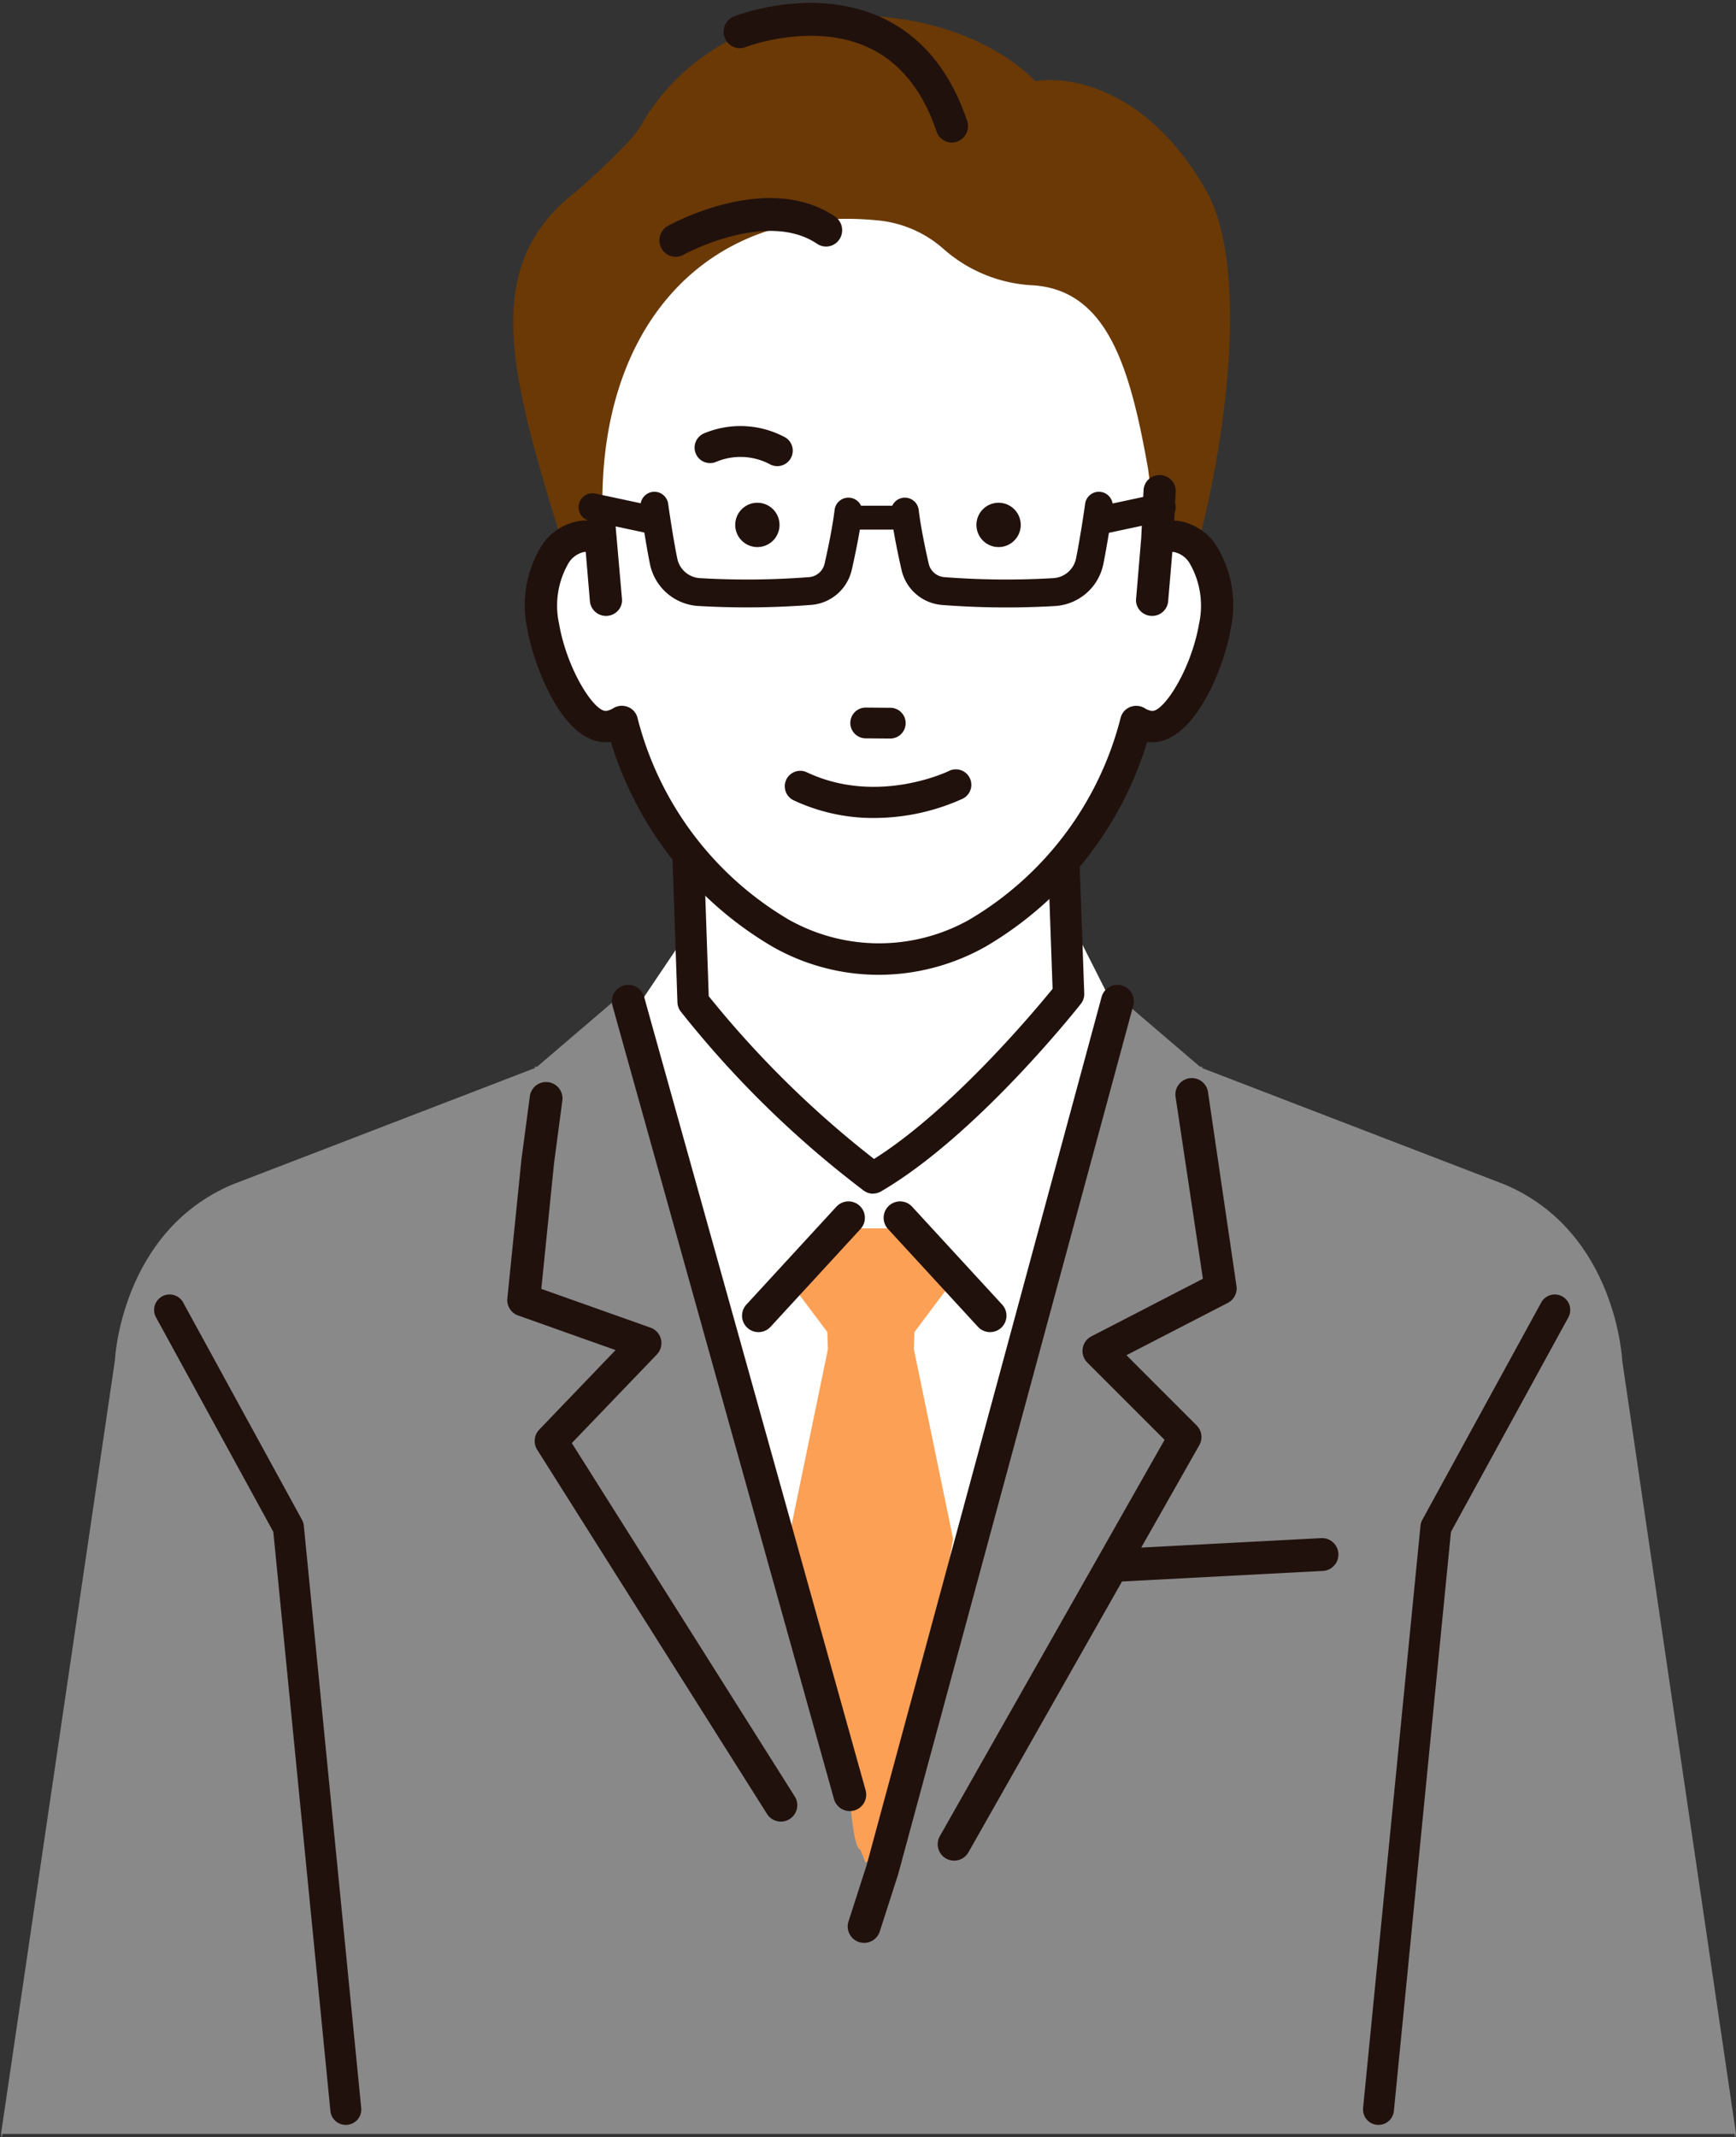
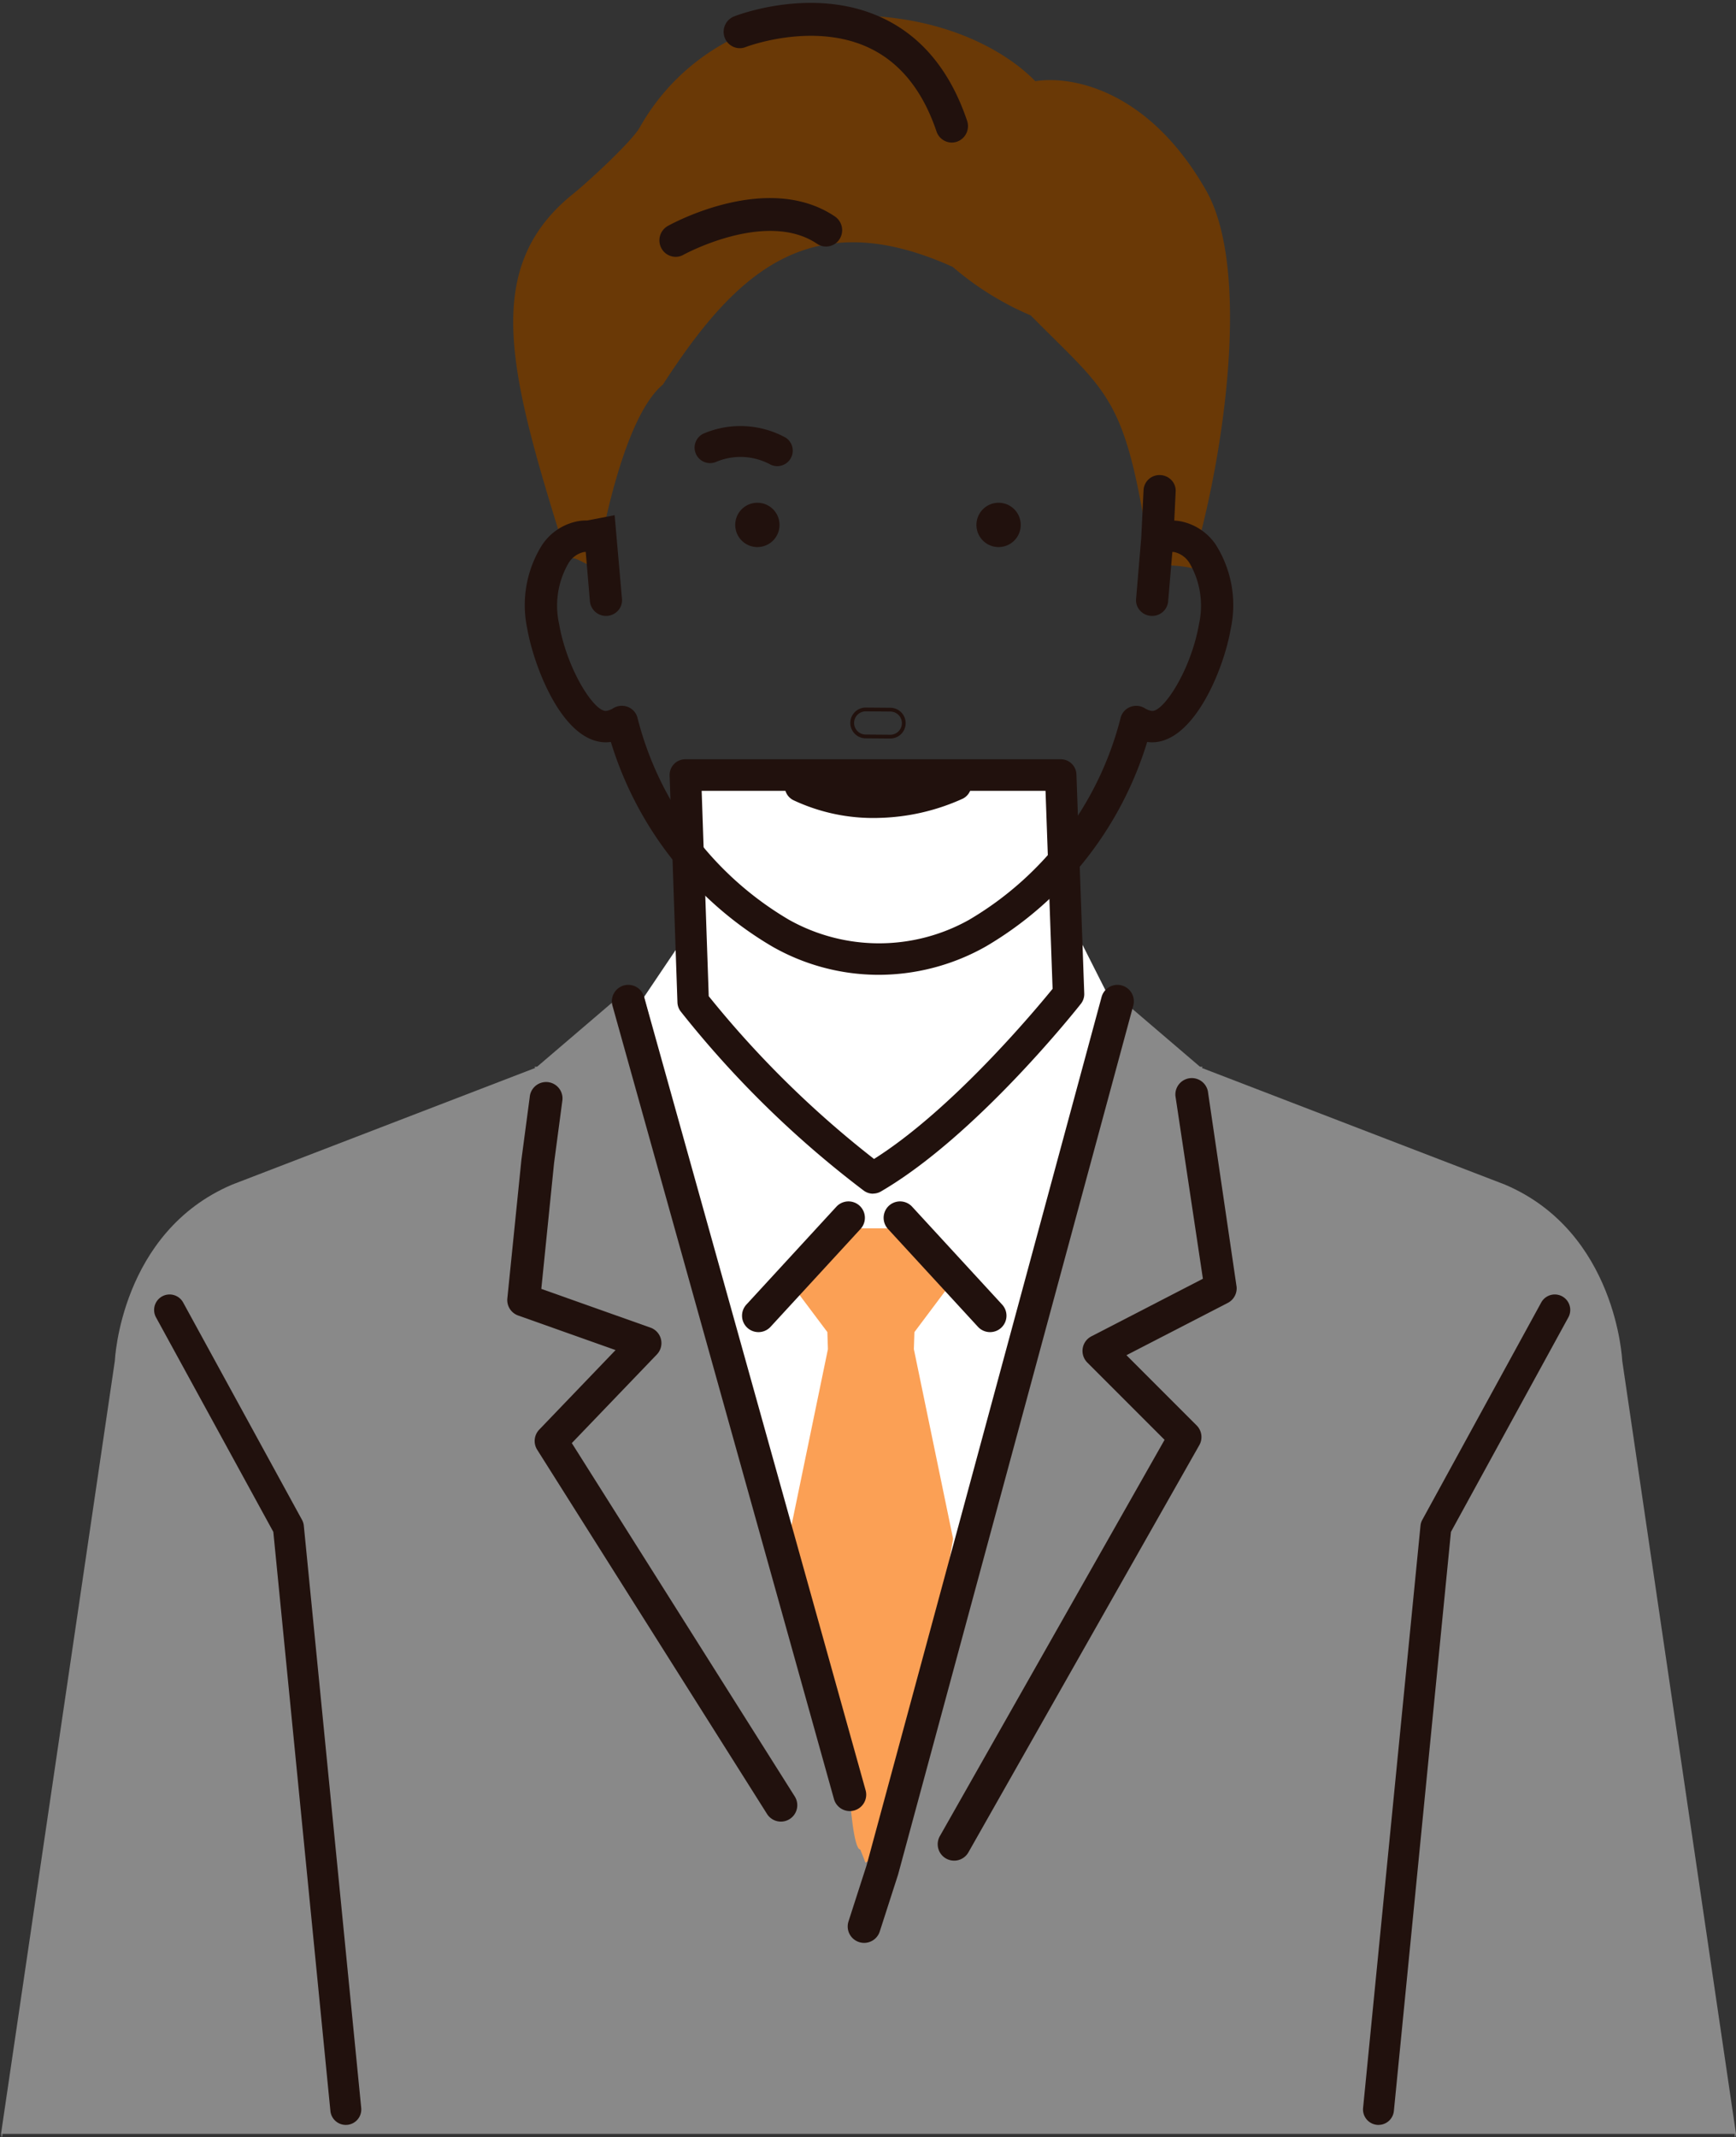
<svg xmlns="http://www.w3.org/2000/svg" width="169.373" height="208.402" viewBox="0 0 169.373 208.402">
  <rect x="0" y="0" width="169.373" height="208.402" fill="#333333" stroke="none" />
  <defs>
    <clipPath id="clip-path">
      <rect id="長方形_4700" data-name="長方形 4700" width="169.274" height="208.122" fill="none" />
    </clipPath>
  </defs>
  <g id="グループ_1284" data-name="グループ 1284" transform="translate(-1525 7405)">
    <rect id="長方形_4704" data-name="長方形 4704" width="169" height="208" transform="translate(1525 -7405)" fill="none" />
    <g id="グループ_1274" data-name="グループ 1274" transform="translate(1525.099 -7404.72)">
      <g id="グループ_1273" data-name="グループ 1273" clip-path="url(#clip-path)">
        <path id="パス_8886" data-name="パス 8886" d="M86.286,85.1c-.042-.133-.081-.261-.123-.392a2.383,2.383,0,0,0-.269.113Z" transform="translate(-30.906 -30.479)" fill="#595757" />
        <path id="パス_8887" data-name="パス 8887" d="M144.465,54.9c3.031-10.407,5.546-28.3,1.192-35.928C139.972,9.009,132.39,7.779,128.995,8.327c-3.447-3.563-12.163-8.4-25.918-5.554A21.372,21.372,0,0,0,90.425,12.8c-.732,1.36-5.114,5.388-6.479,6.48-9.189,7.351-6.214,17.747-.6,35.636.78-.275,1.106.2,2.809.915,0,0,2.2-14.358,6.507-17.916,7.029-10.843,14.273-17.8,28.279-11.479a29.206,29.206,0,0,0,7.611,4.731c6.95,7.03,8.842,7.718,10.9,19.131l2.038,5.244a12.156,12.156,0,0,1,3.142.345c.368-.713-.006-.994-.168-.987" transform="translate(-28.087 -0.688)" fill="#6a3906" />
        <path id="パス_8888" data-name="パス 8888" d="M169.264,262.224c.005-.03.008.109.01,0l-11.1-75.394s-.54-12.551-11.454-17.181l-29.545-11.366-.016-.01.084-.1-.277-.024-8.11-6.931-24.216,2.158-24.216-2.158-8.11,6.931-.277.024.084.1-.016.01L22.561,169.649c-10.913,4.63-11.454,17.181-11.454,17.181L0,262.224c0,.109,0-.03.01,0-.012.163-.014.206,0,0,.022.128.078.629.129,0,0,.2-.012-.559-.033,0-.024.417-.052-.552-.084,0h169.23c-.032-.552-.06.417-.084,0-.021-.559-.031.2-.033,0,.051.629.106.128.129,0,.015.206.012.163,0,0" transform="translate(0 -54.412)" fill="#898989" />
        <path id="パス_8889" data-name="パス 8889" d="M118.838,142.5l-16.35-1.474-4.482,6.652,21.6,84.416,23.749-84.4-2.623-5.19Z" transform="translate(-35.264 -50.742)" fill="#fff" />
        <path id="パス_8890" data-name="パス 8890" d="M105.06,139.749l-.763-22.125h36.62l.763,21.362s-9.918,12.589-19.073,17.929a98.522,98.522,0,0,1-17.547-17.166" transform="translate(-37.528 -42.323)" fill="#fff" />
        <path id="パス_8891" data-name="パス 8891" d="M121.743,157.587a1.532,1.532,0,0,1-.906-.3,99.033,99.033,0,0,1-17.859-17.469,1.538,1.538,0,0,1-.318-.884l-.763-22.125a1.536,1.536,0,0,1,1.536-1.589h36.62a1.537,1.537,0,0,1,1.535,1.481l.762,21.361a1.533,1.533,0,0,1-.328,1.006c-.412.523-10.206,12.88-19.506,18.3a1.526,1.526,0,0,1-.774.209m-16.029-19.25A98.142,98.142,0,0,0,121.841,154.2c7.608-4.8,15.665-14.436,17.42-16.591l-.689-19.307H105.023Z" transform="translate(-36.664 -41.46)" fill="#21110d" />
-         <path id="パス_8892" data-name="パス 8892" d="M130.329,39.378c7.248.5,9.454,7.993,11.208,17.878l.9,6.879a3.589,3.589,0,0,1,1.933-.247c2.8.459,4.447,4.383,3.687,8.762s-3.645,10.2-6.442,9.74a3.415,3.415,0,0,1-1.23-.473,33.562,33.562,0,0,1-15.508,20.647,19.684,19.684,0,0,1-19.169,0A33.57,33.57,0,0,1,90.2,81.917a3.414,3.414,0,0,1-1.229.473c-2.8.456-5.682-5.362-6.444-9.74s.892-8.3,3.689-8.762a3.585,3.585,0,0,1,1.931.247c.088-.833-.261.68.22-1.2C87.337,43.389,98.6,31.386,115.181,33.051a11.258,11.258,0,0,1,6.423,2.8,14.2,14.2,0,0,0,8.726,3.53" transform="translate(-29.628 -11.837)" fill="#fff" />
        <path id="パス_8893" data-name="パス 8893" d="M147.283,78.748a5.407,5.407,0,0,0-3.538-2.325,4.808,4.808,0,0,0-.534-.057l.138-2.833a1.5,1.5,0,0,0-.392-1.088,1.574,1.574,0,0,0-1.1-.513,1.548,1.548,0,0,0-1.641,1.455l-.23,4.7-.5,5.922a1.494,1.494,0,0,0,.355,1.1,1.566,1.566,0,0,0,1.081.55c.043,0,.086.005.13.005a1.561,1.561,0,0,0,1.561-1.4l.411-4.838a1.4,1.4,0,0,1,.207.017,2.349,2.349,0,0,1,1.464,1.06,8.259,8.259,0,0,1,.933,5.937c-.791,4.55-3.513,8.667-4.636,8.487a1.817,1.817,0,0,1-.654-.259,1.607,1.607,0,0,0-1.424-.124,1.543,1.543,0,0,0-.937,1.06,31.976,31.976,0,0,1-14.792,19.7,17.972,17.972,0,0,1-17.581-.018A31.953,31.953,0,0,1,90.84,95.6a1.542,1.542,0,0,0-.936-1.059,1.606,1.606,0,0,0-1.423.122,1.834,1.834,0,0,1-.659.261c-1.141.19-3.843-3.95-4.632-8.489a8.249,8.249,0,0,1,.933-5.935,2.355,2.355,0,0,1,1.468-1.061,1.332,1.332,0,0,1,.2-.017l.41,4.839a1.58,1.58,0,0,0,2.773.849,1.5,1.5,0,0,0,.354-1.1l-.717-8.167-2.692.517a4.327,4.327,0,0,0-.848.062h0a5.407,5.407,0,0,0-3.54,2.326,11.014,11.014,0,0,0-1.437,8.2c.6,3.459,3.368,11.041,7.667,11.042a4.826,4.826,0,0,0,.482-.033,35.024,35.024,0,0,0,15.77,19.962,20.984,20.984,0,0,0,10.313,2.745,21.3,21.3,0,0,0,10.511-2.77,34.952,34.952,0,0,0,15.731-19.938c4.3.592,7.427-6.856,8.148-11.008a11.015,11.015,0,0,0-1.436-8.2" transform="translate(-28.743 -25.881)" fill="#21110d" />
        <path id="パス_8894" data-name="パス 8894" d="M132.042,198.455l.055-1.661,4.152-5.536-3.818-4.582h-9.163l-3.818,4.582,4.153,5.536.054,1.661-3.825,18.5,4.686,20.871,1.273,4.072c.021.638.379,5.346,1.018,5.346l.509,1.272,1.782-.763,2.291-5.854-.32,3.005,4.8-27.949Z" transform="translate(-42.98 -67.169)" fill="#fba055" />
        <path id="パス_8895" data-name="パス 8895" d="M114.537,195.318a1.6,1.6,0,0,1-1.178-2.686l8.781-9.545a1.6,1.6,0,1,1,2.357,2.169l-8.781,9.545a1.6,1.6,0,0,1-1.179.517" transform="translate(-40.636 -65.692)" fill="#21110d" />
        <path id="パス_8896" data-name="パス 8896" d="M144.894,195.318a1.6,1.6,0,0,1-1.179-.517l-8.781-9.545a1.6,1.6,0,1,1,2.357-2.169l8.781,9.545a1.6,1.6,0,0,1-1.178,2.686" transform="translate(-48.399 -65.692)" fill="#21110d" />
        <path id="パス_8897" data-name="パス 8897" d="M144.355,240.1a1.6,1.6,0,0,1-1.392-2.392l21.924-38.646-7.537-7.537a1.6,1.6,0,0,1,.4-2.556l10.877-5.614-2.679-17.821a1.6,1.6,0,0,1,3.19-.293l2.777,18.9a1.6,1.6,0,0,1-.86,1.569l-9.887,5.1,6.849,6.849a1.6,1.6,0,0,1,.26,1.923L145.75,239.289a1.6,1.6,0,0,1-1.394.812" transform="translate(-51.365 -58.933)" fill="#21110d" />
        <path id="パス_8898" data-name="パス 8898" d="M130.64,243.009a1.6,1.6,0,0,1-1.525-2.093l1.764-5.473,22.928-84.675a1.6,1.6,0,1,1,3.091.837l-22.937,84.712c-.006.024-.013.049-.022.073l-1.775,5.509a1.6,1.6,0,0,1-1.524,1.111" transform="translate(-46.43 -53.823)" fill="#21110d" />
        <path id="パス_8899" data-name="パス 8899" d="M103.852,236.508a1.6,1.6,0,0,1-1.356-.747L80.074,200.246a1.6,1.6,0,0,1,.2-1.964l7.445-7.756-9.5-3.371a1.6,1.6,0,0,1-1.058-1.67l1.371-13.51.814-6.127a1.6,1.6,0,1,1,3.191.277l-.816,6.15-1.246,12.283,10.651,3.779a1.6,1.6,0,0,1,.62,2.619l-8.295,8.64L105.2,234.051a1.6,1.6,0,0,1-1.353,2.457" transform="translate(-27.761 -59.148)" fill="#21110d" />
        <path id="パス_8900" data-name="パス 8900" d="M116.305,230.155a1.6,1.6,0,0,1-1.542-1.171L93.153,151.617a1.6,1.6,0,1,1,3.085-.862l21.611,77.368a1.6,1.6,0,0,1-1.112,1.974,1.622,1.622,0,0,1-.431.059" transform="translate(-33.496 -53.823)" fill="#21110d" />
-         <path id="パス_8901" data-name="パス 8901" d="M170.2,238.079a1.6,1.6,0,0,1-.083-3.2l19.344-1.018a1.6,1.6,0,0,1,.168,3.2l-19.344,1.018-.086,0" transform="translate(-60.664 -84.146)" fill="#21110d" />
-         <path id="パス_8902" data-name="パス 8902" d="M131.027,110.265a1.315,1.315,0,0,1,.02-2.631l2.4.019a1.315,1.315,0,0,1-.02,2.631Z" transform="translate(-46.676 -38.729)" fill="#21110d" />
        <path id="パス_8903" data-name="パス 8903" d="M133.324,110.366l-2.4-.019a1.5,1.5,0,0,1,.024-3l2.4.019a1.5,1.5,0,0,1,1.04,2.568,1.5,1.5,0,0,1-1.063.431m-3.184-2.325a1.132,1.132,0,0,0,.785,1.938l2.4.019a1.131,1.131,0,1,0,.018-2.262l-2.4-.019a1.125,1.125,0,0,0-.8.325m.78,2.123h0Z" transform="translate(-46.573 -38.626)" fill="#21110d" />
        <path id="パス_8904" data-name="パス 8904" d="M107.092,68.065a1.51,1.51,0,0,1-.483-2.89,9.192,9.192,0,0,1,7.971.407,1.51,1.51,0,0,1-1.549,2.591,6.12,6.12,0,0,0-5.221-.228,1.5,1.5,0,0,1-.717.12" transform="translate(-38.032 -23.188)" fill="#21110d" />
        <path id="パス_8905" data-name="パス 8905" d="M128.575,121.492a20.9,20.9,0,0,0,8.232-1.878,1.509,1.509,0,0,0-1.35-2.7c-.069.035-6.986,3.381-13.875.124a1.51,1.51,0,0,0-1.291,2.73,18.29,18.29,0,0,0,8.283,1.725" transform="translate(-42.972 -42.01)" fill="#21110d" />
        <path id="パス_8906" data-name="パス 8906" d="M42.032,277.73a1.509,1.509,0,0,1-1.5-1.361L34.963,219.9,23.518,198.98a1.509,1.509,0,0,1,2.648-1.449L37.76,218.722a1.5,1.5,0,0,1,.178.576l5.6,56.775a1.509,1.509,0,0,1-1.354,1.65c-.051,0-.1.007-.15.007" transform="translate(-8.395 -70.792)" fill="#21110d" />
        <path id="パス_8907" data-name="パス 8907" d="M209.082,277.731c-.049,0-.1,0-.15-.007a1.509,1.509,0,0,1-1.354-1.65l5.6-56.775a1.5,1.5,0,0,1,.178-.576l11.6-21.191a1.509,1.509,0,0,1,2.648,1.449L216.15,219.9l-5.568,56.469a1.509,1.509,0,0,1-1.5,1.361" transform="translate(-74.687 -70.793)" fill="#21110d" />
        <path id="パス_8908" data-name="パス 8908" d="M132.531,13.516a1.324,1.324,0,0,0,.434-.074,1.366,1.366,0,0,0,.831-1.728c-1.609-4.774-4.335-8.1-8.1-9.876-6.632-3.133-14.02-.277-14.331-.154a1.367,1.367,0,0,0-.761,1.761,1.329,1.329,0,0,0,1.729.776c.066-.026,6.669-2.556,12.253.093,3.072,1.457,5.319,4.244,6.681,8.283a1.339,1.339,0,0,0,1.265.919" transform="translate(-39.764 -0.135)" fill="#21110d" />
        <path id="パス_8909" data-name="パス 8909" d="M130.9,12.539c-1.34-3.976-3.546-6.715-6.556-8.143-5.48-2.6-12-.112-12.062-.087a1.542,1.542,0,0,1-1.2-.023,1.578,1.578,0,0,1-.844-.889,1.611,1.611,0,0,1,.9-2.07c.314-.124,7.792-3.02,14.522.16,3.827,1.809,6.595,5.178,8.226,10.016a1.609,1.609,0,0,1-.98,2.031,1.546,1.546,0,0,1-.513.088,1.58,1.58,0,0,1-1.492-1.083M111.318,1.772a1.128,1.128,0,0,0-.625,1.452,1.1,1.1,0,0,0,.588.622,1.062,1.062,0,0,0,.829.016c.067-.026,6.764-2.593,12.444.1,3.132,1.487,5.422,4.321,6.805,8.424a1.108,1.108,0,0,0,1.392.7,1.128,1.128,0,0,0,.683-1.424c-1.588-4.71-4.271-7.986-7.975-9.735A15.946,15.946,0,0,0,118.621.478a21.649,21.649,0,0,0-7.3,1.294" transform="translate(-39.629 0)" fill="#21110d" />
        <path id="パス_8910" data-name="パス 8910" d="M116.941,34.337a1.321,1.321,0,0,0,.9-.59,1.378,1.378,0,0,0-.383-1.886c-6.466-4.356-15.673.726-16.062.944a1.367,1.367,0,0,0-.516,1.848,1.331,1.331,0,0,0,1.819.535c.081-.045,8.18-4.5,13.288-1.062a1.321,1.321,0,0,0,.948.211" transform="translate(-36.239 -10.831)" fill="#21110d" />
        <path id="パス_8911" data-name="パス 8911" d="M115.724,34.192c-4.958-3.337-12.957,1.029-13.037,1.073a1.544,1.544,0,0,1-1.191.138,1.579,1.579,0,0,1-.956-.768,1.612,1.612,0,0,1,.609-2.173c.4-.221,9.735-5.363,16.314-.933a1.62,1.62,0,0,1,.45,2.216,1.562,1.562,0,0,1-2.189.447m-14.339-1.31a1.13,1.13,0,0,0-.423,1.524,1.1,1.1,0,0,0,.667.536,1.074,1.074,0,0,0,.825-.1c.082-.046,8.34-4.554,13.539-1.051a1.114,1.114,0,0,0,1.517-.311,1.137,1.137,0,0,0-.316-1.556,11.87,11.87,0,0,0-8.626-1.506,23.9,23.9,0,0,0-7.184,2.46" transform="translate(-36.105 -10.699)" fill="#21110d" />
        <path id="パス_8912" data-name="パス 8912" d="M114.038,80.469a2.161,2.161,0,1,0-2.143-2.179,2.163,2.163,0,0,0,2.143,2.179" transform="translate(-40.262 -27.399)" fill="#21110d" />
        <path id="パス_8913" data-name="パス 8913" d="M150.8,80.469a2.161,2.161,0,1,0-2.144-2.179,2.162,2.162,0,0,0,2.144,2.179" transform="translate(-53.489 -27.399)" fill="#21110d" />
-         <path id="パス_8914" data-name="パス 8914" d="M146.249,75.7a1.36,1.36,0,0,0-1.613-1.045l-4.515.964a1.355,1.355,0,0,0-2.681.035c0,.029-.416,2.982-.885,5.32A2.4,2.4,0,0,1,134.32,82.9a78.658,78.658,0,0,1-10.64-.1,1.694,1.694,0,0,1-1.5-1.311c-.329-1.436-.766-3.512-.978-5.245a1.357,1.357,0,0,0-2.578-.408h-3.047a1.357,1.357,0,0,0-2.578.408c-.212,1.733-.649,3.809-.978,5.245a1.693,1.693,0,0,1-1.5,1.311,78.658,78.658,0,0,1-10.64.1,2.4,2.4,0,0,1-2.236-1.928c-.469-2.338-.88-5.29-.885-5.32a1.355,1.355,0,0,0-2.677-.055l-4.421-.944a1.359,1.359,0,1,0-.568,2.659l5.341,1.141c.153.947.342,2.045.545,3.054a5.123,5.123,0,0,0,4.76,4.109,81.471,81.471,0,0,0,11.026-.111A4.406,4.406,0,0,0,114.67,82.1c.248-1.084.555-2.52.792-3.931h3.276c.237,1.411.544,2.847.792,3.931a4.407,4.407,0,0,0,3.905,3.411,81.471,81.471,0,0,0,11.026.111,5.123,5.123,0,0,0,4.76-4.109c.2-1,.389-2.09.541-3.033l5.442-1.163a1.359,1.359,0,0,0,1.045-1.613" transform="translate(-31.67 -26.8)" fill="#21110d" />
      </g>
    </g>
  </g>
</svg>